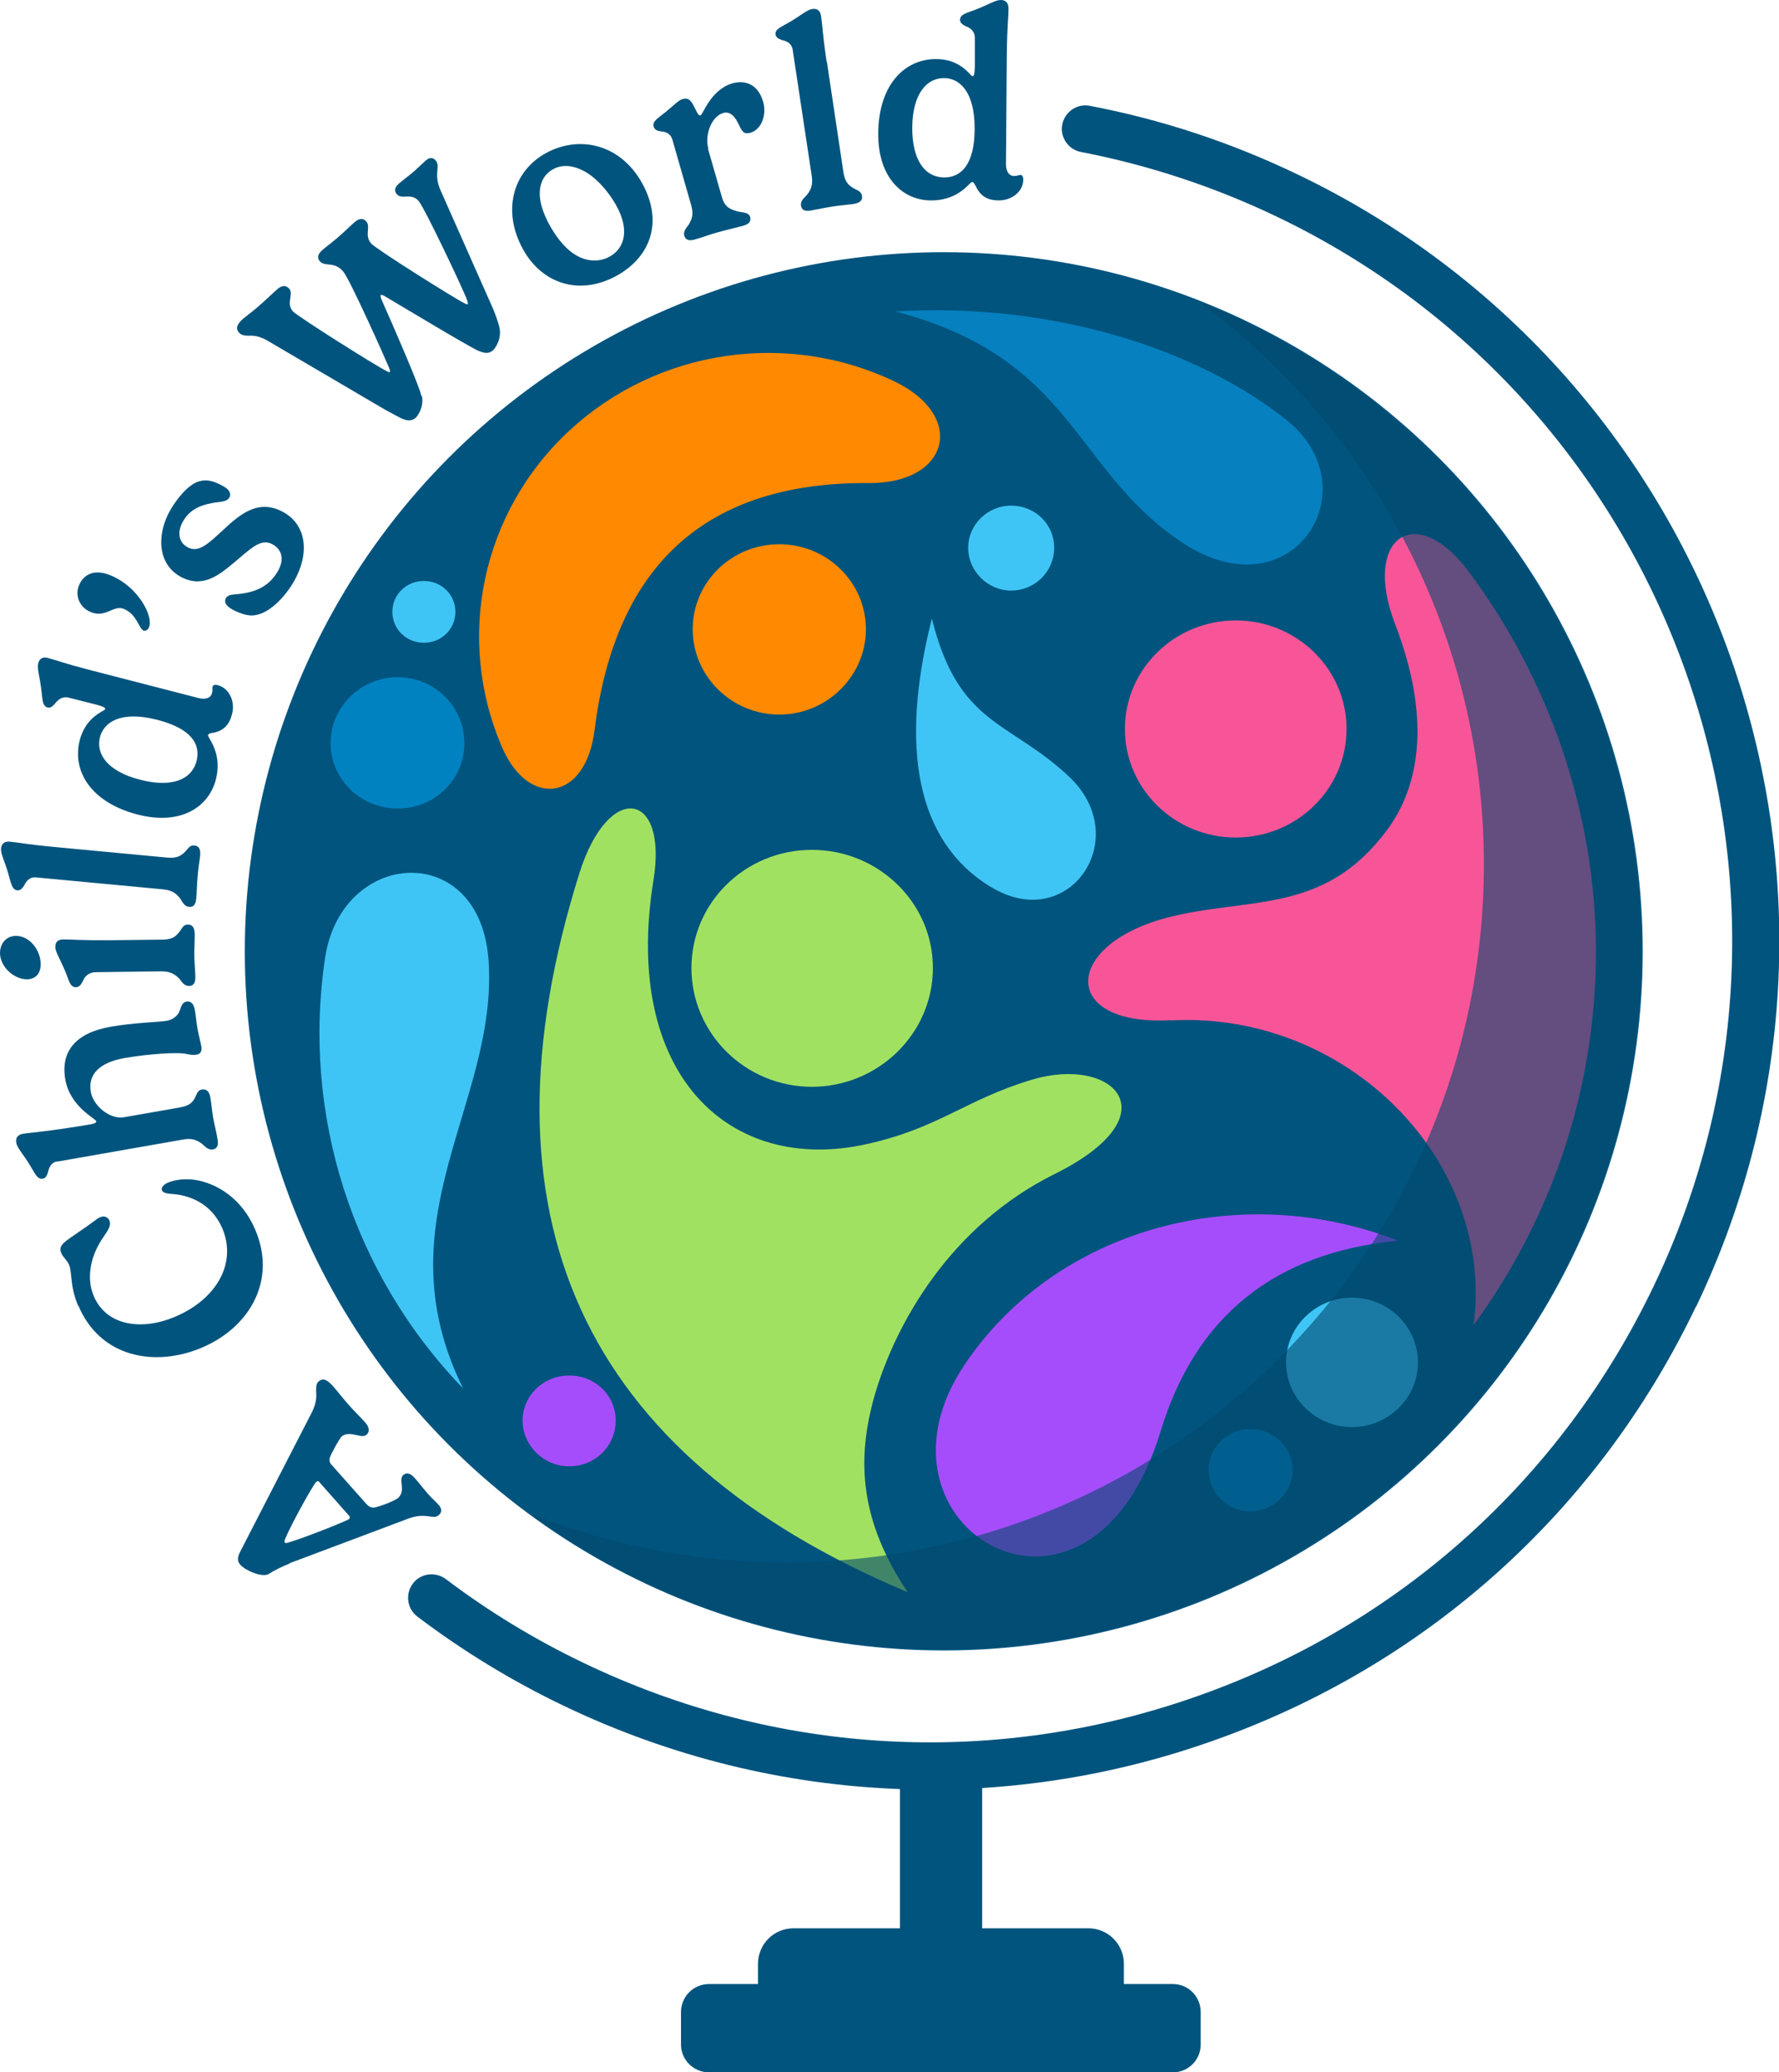
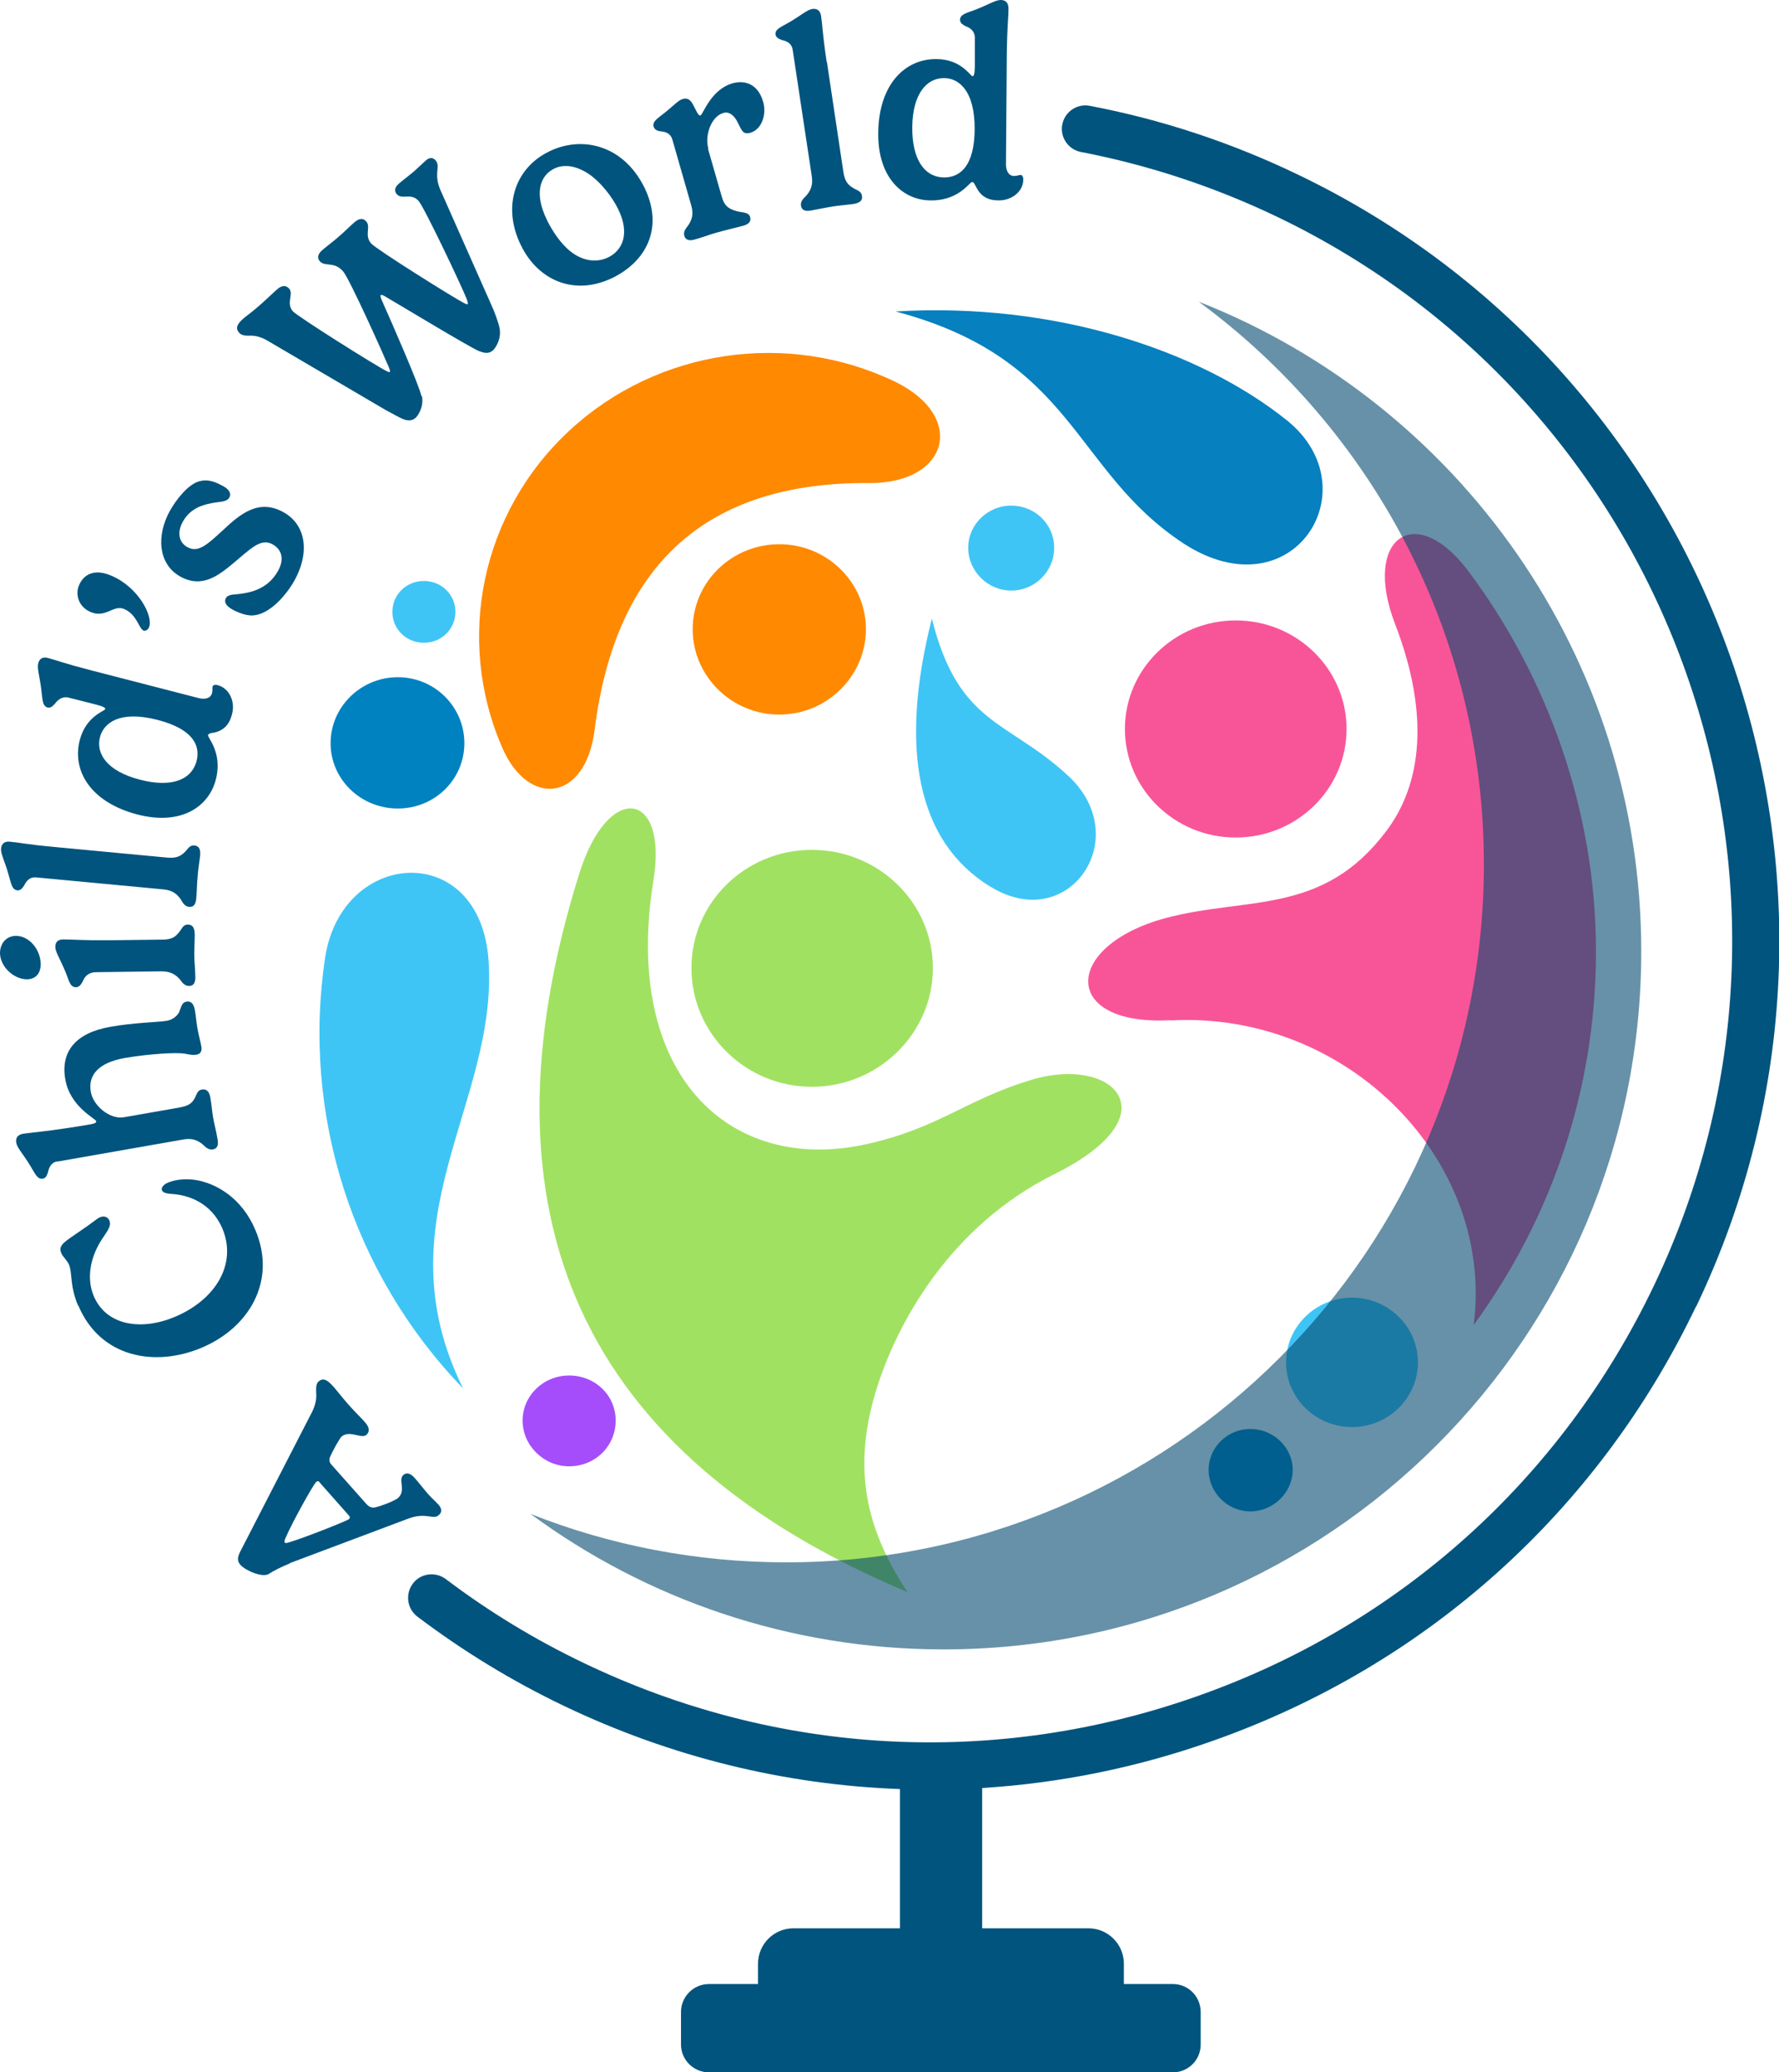
<svg xmlns="http://www.w3.org/2000/svg" viewBox="0 0 85.24 99.27">
  <defs>
    <style> .cls-1 { fill: #02496e; mix-blend-mode: soft-light; opacity: .6; } .cls-2 { fill: #3fc5f5; } .cls-2, .cls-3, .cls-4, .cls-5, .cls-6, .cls-7, .cls-8 { fill-rule: evenodd; } .cls-9 { isolation: isolate; } .cls-3 { fill: #f85598; } .cls-4 { fill: #0680be; } .cls-5 { fill: #ff8900; } .cls-6 { fill: #a1e162; } .cls-7 { fill: #a54dfb; } .cls-8 { fill: #0082c1; } .cls-10 { fill: #00547e; } </style>
  </defs>
  <g class="cls-9">
    <g id="Notes_and_Guides" data-name="Notes and Guides">
      <g id="_5ef18964-2ce5-41f3-8bd6-870b7a81f187_1" data-name="5ef18964-2ce5-41f3-8bd6-870b7a81f187@1">
        <g>
          <path class="cls-10" d="M13.89,74.89c-.39.16-.76.34-1.02.51-.31.18-1.12-.17-1.36-.45-.19-.22-.1-.43.04-.7l3.41-6.63c.08-.17.23-.51.19-.92,0-.15-.03-.39.11-.52.23-.2.43-.08.73.26.2.23.37.46.72.86.36.4.55.57.78.83.22.25.23.45.07.6-.25.22-.8-.25-1.2.09-.07.06-.44.7-.56,1.01-.03.1-.02.22.08.33l1.68,1.89c.12.13.23.17.35.17.3-.05,1.01-.33,1.16-.46.4-.36,0-.87.25-1.1.14-.12.31-.13.56.15.16.18.48.59.65.78.18.2.32.31.49.5.16.18.16.36,0,.49-.27.24-.6-.16-1.47.17l-5.67,2.13ZM15.33,71.02c-.08-.09-.12-.08-.18-.03-.14.12-1.19,2.01-1.48,2.71-.03.06-.05.16-.03.19.03.04.12.02.18,0,.7-.2,2.79-1.03,2.9-1.12.05-.05.06-.1,0-.17l-1.39-1.57Z" />
          <path class="cls-10" d="M3.74,62.54c-.4-.95-.27-1.56-.43-1.95-.11-.25-.3-.37-.38-.58-.16-.38.23-.56.88-1.02.67-.45.82-.61.98-.68.22-.09.38,0,.45.15.12.29-.14.56-.38.94-.56.88-.71,1.87-.37,2.68.61,1.44,2.3,1.67,3.89,1,1.93-.81,2.99-2.51,2.28-4.22-.53-1.25-1.64-1.63-2.48-1.67-.19-.02-.37-.05-.42-.17-.06-.15.12-.3.29-.37.33-.14.8-.2,1.3-.13,1.01.16,2.24.86,2.89,2.41,1.03,2.45-.32,4.68-2.58,5.63-2.23.94-4.86.48-5.91-2.03Z" />
          <path class="cls-10" d="M2.75,55.63c-.29.05-.4.28-.45.52-.05.15-.1.29-.25.31-.27.05-.38-.27-.62-.65-.34-.56-.61-.82-.65-1.07-.04-.23.06-.38.32-.43.31-.05,1.39-.13,3.28-.46.2-.04.24-.09.23-.14-.02-.13-1.25-.68-1.48-2-.24-1.34.5-2.23,2.14-2.52,1.17-.21,2.29-.22,2.71-.29.25-.04.48-.19.6-.41.11-.26.12-.47.36-.51.19-.03.34.07.4.42.05.29.06.51.12.86.07.39.13.56.19.88.04.25-.08.36-.24.38-.2.04-.44-.03-.57-.05-.4-.06-1.61,0-2.86.21-1.25.22-1.77.81-1.63,1.62.12.69.93,1.33,1.58,1.22l2.63-.46c.44-.08.6-.18.74-.4.13-.21.13-.43.38-.47.18-.03.34.05.4.39s.07.6.13.95c.07.39.13.55.22,1.08.05.31-.07.42-.23.45-.24.04-.39-.16-.51-.26-.33-.26-.62-.27-.94-.21l-5.99,1.05Z" />
          <path class="cls-10" d="M0,45.66c0-.46.29-.82.76-.83.65,0,1.18.66,1.19,1.35,0,.48-.27.73-.66.73-.63,0-1.28-.6-1.29-1.25ZM5.24,45.04l2.52-.03c.45,0,.63-.12.79-.32.17-.18.2-.4.45-.4.19,0,.32.1.33.45,0,.35-.02.64-.02.99,0,.4.04.57.05,1.1,0,.31-.14.4-.3.4-.25,0-.36-.22-.46-.34-.29-.31-.57-.36-.9-.36l-3.09.04c-.35,0-.55.19-.64.43-.08.14-.16.29-.33.29-.3,0-.33-.33-.51-.75-.25-.6-.48-.95-.48-1.17,0-.25.12-.37.4-.37.34,0,.92.05,2.18.04Z" />
          <path class="cls-10" d="M2.69,40.58l5.31.5c.44.04.63-.06.82-.23.18-.16.24-.37.49-.35.19.02.31.13.28.48-.03.28-.1.67-.12.99-.04.39-.03.69-.07,1.1-.03.31-.18.39-.34.37-.24-.02-.33-.26-.42-.39-.25-.34-.52-.42-.85-.45l-6.06-.57c-.3-.03-.46.16-.57.38-.08.13-.17.25-.33.24-.27-.03-.3-.36-.43-.79-.18-.63-.37-.96-.35-1.21.02-.23.16-.36.43-.33.54.05.7.12,2.21.26Z" />
          <path class="cls-10" d="M10.18,35.1c-.1.03-.19.04-.21.11-.01.06.07.16.16.33.19.35.43.96.21,1.81-.33,1.27-1.63,2.21-3.74,1.67-2.28-.59-3.15-2.11-2.78-3.56.3-1.16,1.19-1.39,1.22-1.49.02-.06-.06-.12-.44-.22l-1.3-.33c-.3-.08-.52.09-.66.28-.1.11-.21.23-.36.19-.26-.07-.24-.4-.3-.85-.08-.65-.21-1.02-.15-1.26.06-.23.21-.33.47-.26.53.14.67.23,2.14.61l5.08,1.31c.28.07.57.03.64-.24.04-.16,0-.23.03-.32.01-.05.1-.1.24-.06.54.14.85.76.69,1.38-.13.51-.39.81-.94.91ZM7.53,34.48c-1.8-.46-2.56.15-2.74.83-.2.79.33,1.63,1.92,2.04,1.47.38,2.46.04,2.71-.9.2-.79-.24-1.55-1.89-1.97Z" />
          <path class="cls-10" d="M6.86,30.19c-.2-.08-.31-.77-.92-1.02-.51-.21-.87.45-1.59.15-.58-.24-.75-.83-.57-1.27.22-.54.74-.82,1.54-.48,1.32.55,2.04,1.97,1.82,2.48-.05.13-.18.19-.29.15Z" />
          <path class="cls-10" d="M9.57,23.05c.36-.1.69,0,1.13.24.3.17.39.37.29.54-.1.19-.36.2-.66.24-.49.08-1.18.21-1.57.92-.3.54-.17,1.01.22,1.22.52.29.96-.13,1.71-.82.84-.79,1.72-1.51,2.9-.85,1.12.63,1.24,2,.5,3.3-.38.67-1.13,1.53-1.88,1.63-.27.05-.66-.05-1.07-.27-.32-.18-.42-.37-.31-.56.07-.12.25-.16.48-.17.59-.06,1.49-.19,2.01-1.12.31-.55.19-1.02-.25-1.27-.58-.33-1.07.22-1.88.89-.71.59-1.5,1.23-2.55.65-1.09-.61-1.14-2-.5-3.15.31-.55.88-1.28,1.42-1.42Z" />
          <path class="cls-10" d="M20.22,18.98c.09.52-.19.93-.31,1.04-.2.17-.43.14-.7.01-.04-.02-.43-.22-.75-.4l-5.64-3.31c-.26-.15-.55-.26-.89-.24-.14,0-.36,0-.48-.15-.18-.21-.09-.41.21-.67.2-.17.4-.3.74-.6.36-.31.67-.62.89-.81.23-.2.42-.18.56-.03.24.27-.16.69.18,1.09.21.24,4.05,2.66,4.52,2.88.05.03.11.04.13.03.03-.03-.02-.16-.05-.23-.18-.44-1.87-4.22-2.19-4.59-.43-.5-.87-.2-1.12-.49-.11-.13-.12-.31.1-.51.17-.15.58-.46.76-.62.34-.29.58-.54.8-.73.21-.18.41-.23.57-.04.23.26-.11.65.23,1.05.23.27,4.04,2.66,4.48,2.87.08.04.13.06.15.04.02-.02,0-.12-.05-.25-.21-.55-2.02-4.37-2.3-4.69-.36-.42-.8-.04-1.05-.33-.11-.13-.13-.31.11-.51.16-.14.57-.45.75-.61.17-.15.37-.35.54-.5.17-.15.34-.14.46,0,.26.3-.12.63.24,1.44l2.39,5.39c.2.43.39.95.44,1.23.09.52-.21.95-.33,1.05-.2.17-.41.13-.7.01-.49-.22-3.69-2.15-4.49-2.62-.09-.05-.15-.07-.18-.04-.02.02,0,.13.07.28.43.96,1.81,4.12,1.88,4.55Z" />
          <path class="cls-10" d="M26.3,7.26c1.58-.78,3.56-.32,4.57,1.71.95,1.93.1,3.54-1.5,4.33-1.79.88-3.56.19-4.41-1.55-.9-1.82-.31-3.68,1.34-4.49ZM26.21,10.55c.25.5.65,1.13,1.16,1.52.64.49,1.29.49,1.77.26.68-.33,1.06-1.13.48-2.31-.3-.61-.8-1.23-1.3-1.61-.66-.48-1.29-.57-1.77-.33-.68.33-.97,1.2-.34,2.46Z" />
          <path class="cls-10" d="M33.93,7.15l.65,2.26c.12.43.29.58.7.7.23.08.59.03.66.28.05.18-.01.34-.35.43-.33.09-.75.18-1.28.33-.39.11-.54.19-1.05.33-.3.08-.42-.03-.47-.18-.07-.24.12-.4.21-.54.23-.36.2-.64.11-.96l-.89-3.1c-.09-.32-.33-.39-.57-.41-.15-.02-.28-.07-.33-.22-.08-.27.23-.42.58-.71.45-.37.61-.56.82-.62.19-.05.33,0,.47.24.15.27.26.58.37.55.13-.04.49-1.24,1.54-1.54.57-.16,1.22.01,1.47.9.17.61-.08,1.32-.62,1.47-.36.1-.41-.12-.6-.49-.18-.36-.42-.54-.69-.46-.59.17-.9,1.08-.72,1.71Z" />
          <path class="cls-10" d="M39.62,2.96l.79,5.28c.07.44.21.6.43.74.2.14.42.15.46.4.03.19-.05.33-.4.39-.28.04-.68.07-.99.12-.38.06-.68.13-1.09.2-.31.05-.42-.08-.44-.24-.04-.24.17-.38.28-.51.27-.33.28-.61.23-.94l-.91-6.02c-.04-.29-.27-.41-.51-.46-.14-.05-.28-.11-.31-.26-.04-.27.28-.37.67-.6.56-.33.84-.59,1.09-.63.23-.03.38.07.42.33.08.54.05.71.27,2.21Z" />
          <path class="cls-10" d="M46.74,8.9c-.05-.09-.09-.18-.15-.18-.06,0-.14.1-.29.24-.29.27-.83.65-1.7.64-1.31,0-2.54-1.05-2.52-3.22.02-2.35,1.29-3.56,2.78-3.55,1.2,0,1.63.82,1.74.82.06,0,.1-.08.11-.48v-1.34c.01-.31-.2-.49-.43-.57-.14-.07-.28-.15-.28-.31,0-.27.33-.33.75-.49C47.37.22,47.69,0,47.95,0c.23,0,.37.13.37.4,0,.54-.06.71-.08,2.22l-.04,5.25c0,.28.11.56.39.56.16,0,.22-.05.32-.05.05,0,.12.07.12.22,0,.56-.53,1-1.17,1-.53,0-.88-.19-1.11-.69ZM46.7,6.19c.01-1.85-.76-2.45-1.47-2.45-.81,0-1.5.72-1.52,2.35-.01,1.52.56,2.4,1.53,2.41.81,0,1.45-.61,1.46-2.31Z" />
        </g>
        <path class="cls-10" d="M81.26,62.59c-4.69,9.8-12.91,17.19-23.15,20.8-3.61,1.28-7.33,2.03-11.05,2.26,0,.03,0,.06,0,.09v6.63h5.09c.94,0,1.7.76,1.7,1.7v.94s0,.02,0,.03h2.35c.74,0,1.33.6,1.33,1.34v1.56c0,.74-.6,1.33-1.33,1.33h-22.23c-.74,0-1.34-.6-1.34-1.33v-1.56c0-.74.6-1.34,1.34-1.34h2.35s0-.02,0-.03v-.94c0-.94.76-1.7,1.7-1.7h5.1v-6.67c-5.5-.2-10.97-1.53-16.09-3.98-2.49-1.19-4.85-2.63-7.03-4.28-.5-.38-.59-1.08-.22-1.58.37-.5,1.08-.59,1.58-.22,2.06,1.56,4.3,2.92,6.65,4.04,9.26,4.43,19.68,4.99,29.36,1.57,9.68-3.41,17.44-10.39,21.87-19.65,9.14-19.11,1.03-42.09-18.08-51.23-2.99-1.43-6.15-2.47-9.37-3.09-.61-.12-1.01-.71-.89-1.32.12-.61.71-1.01,1.32-.89,3.42.65,6.75,1.75,9.92,3.27,20.23,9.68,28.81,34,19.14,54.23Z" />
        <g>
          <g>
-             <circle class="cls-10" cx="45.22" cy="45.57" r="33.49" />
            <g>
              <g>
                <path class="cls-6" d="M27.77,41.8c-5.16,16.41.09,27.9,15.72,34.47-2.26-3.38-2.49-6.28-1.57-9.47,1.01-3.44,3.63-8.08,8.59-10.55,5.74-2.84,2.84-5.72-1.1-4.52-3.13.94-4.41,2.3-7.86,3.07-6.58,1.48-11.75-3.3-10.24-12.63.7-4.29-2.15-4.75-3.54-.37h0Z" />
                <path class="cls-6" d="M38.9,52.06c3.19,0,5.8-2.56,5.8-5.69s-2.61-5.66-5.8-5.66-5.77,2.53-5.77,5.66,2.58,5.69,5.77,5.69h0Z" />
              </g>
              <g>
                <path class="cls-3" d="M56.11,48.88c8.44-.45,15.52,6.71,14.5,14.59,3.68-5.03,5.86-11.2,5.86-17.89s-2.29-13.11-6.12-18.23c-2.55-3.38-5.08-1.56-3.51,2.53,1.68,4.35,1.28,7.68-.41,9.92-3.05,4.07-6.64,3.13-10.59,4.18-4.93,1.34-5.02,5.18.26,4.89h0Z" />
                <path class="cls-3" d="M59.21,40.12c2.93,0,5.31-2.33,5.31-5.2s-2.38-5.2-5.31-5.2-5.31,2.33-5.31,5.2,2.38,5.2,5.31,5.2h0Z" />
              </g>
              <g>
                <path class="cls-5" d="M42.88,18.28c-5.16-2.47-11.37-1.56-15.58,2.33-4.24,3.92-5.51,10.01-3.22,15.24,1.25,2.84,3.97,2.56,4.41-.88.99-7.93,5.37-11.89,13.14-11.83,3.83.03,4.7-3.18,1.25-4.86h0Z" />
                <path class="cls-5" d="M37.34,34.23c2.29,0,4.15-1.85,4.15-4.09s-1.86-4.07-4.15-4.07-4.15,1.82-4.15,4.07,1.86,4.09,4.15,4.09h0Z" />
              </g>
              <g>
                <path class="cls-7" d="M27.27,70.24c1.25,0,2.23-.97,2.23-2.19s-.99-2.16-2.23-2.16-2.23.97-2.23,2.16,1.01,2.19,2.23,2.19h0Z" />
-                 <path class="cls-7" d="M46.18,65.43c4.38-6.6,13.23-8.96,20.8-6-5.89.57-9.69,3.61-11.37,9.13-3.42,11.23-14.59,4.64-9.43-3.13h0Z" />
              </g>
              <g>
                <path class="cls-2" d="M48.45,28.29c1.13,0,2.06-.91,2.06-2.05s-.93-2.02-2.06-2.02-2.06.91-2.06,2.02.93,2.05,2.06,2.05h0Z" />
                <path class="cls-2" d="M20.31,30.79c.84,0,1.51-.65,1.51-1.48s-.67-1.48-1.51-1.48-1.51.65-1.51,1.48.67,1.48,1.51,1.48h0Z" />
                <path class="cls-2" d="M15.58,45.86c-1.13,7.48,1.28,15.13,6.61,20.65-4-8.08,1.68-13.65,1.22-20.48-.38-5.8-7.02-5.4-7.83-.17h0Z" />
                <path class="cls-2" d="M64.78,68.36c1.74,0,3.16-1.39,3.16-3.1s-1.42-3.1-3.16-3.1-3.16,1.39-3.16,3.1,1.42,3.1,3.16,3.1h0Z" />
                <path class="cls-2" d="M47.46,42.48c-3.54-2.16-4.38-6.65-2.81-12.85,1.28,5.15,3.68,4.86,6.56,7.56,3.16,2.96,0,7.59-3.74,5.29h0Z" />
              </g>
              <g>
                <path class="cls-8" d="M19.06,38.73c1.77,0,3.19-1.39,3.19-3.13s-1.42-3.16-3.19-3.16-3.22,1.42-3.22,3.16,1.45,3.13,3.22,3.13h0Z" />
                <path class="cls-8" d="M59.91,72.4c1.1,0,2.03-.91,2.03-1.99s-.93-1.96-2.03-1.96-2,.88-2,1.96.9,1.99,2,1.99h0Z" />
                <path class="cls-4" d="M42.91,14.92c8.62,2.28,8.47,7.62,13.81,11.12,5.22,3.38,8.99-2.62,4.96-5.89-4.18-3.36-11.14-5.69-18.77-5.23h0Z" />
              </g>
            </g>
          </g>
          <path class="cls-1" d="M57.46,14.47c8.27,6.09,13.64,15.89,13.64,26.94,0,18.46-14.97,33.43-33.43,33.43-4.32,0-8.46-.82-12.25-2.32,5.54,4.08,12.39,6.49,19.79,6.49,18.46,0,33.43-14.97,33.43-33.43,0-14.14-8.78-26.23-21.18-31.12Z" />
        </g>
      </g>
    </g>
  </g>
</svg>